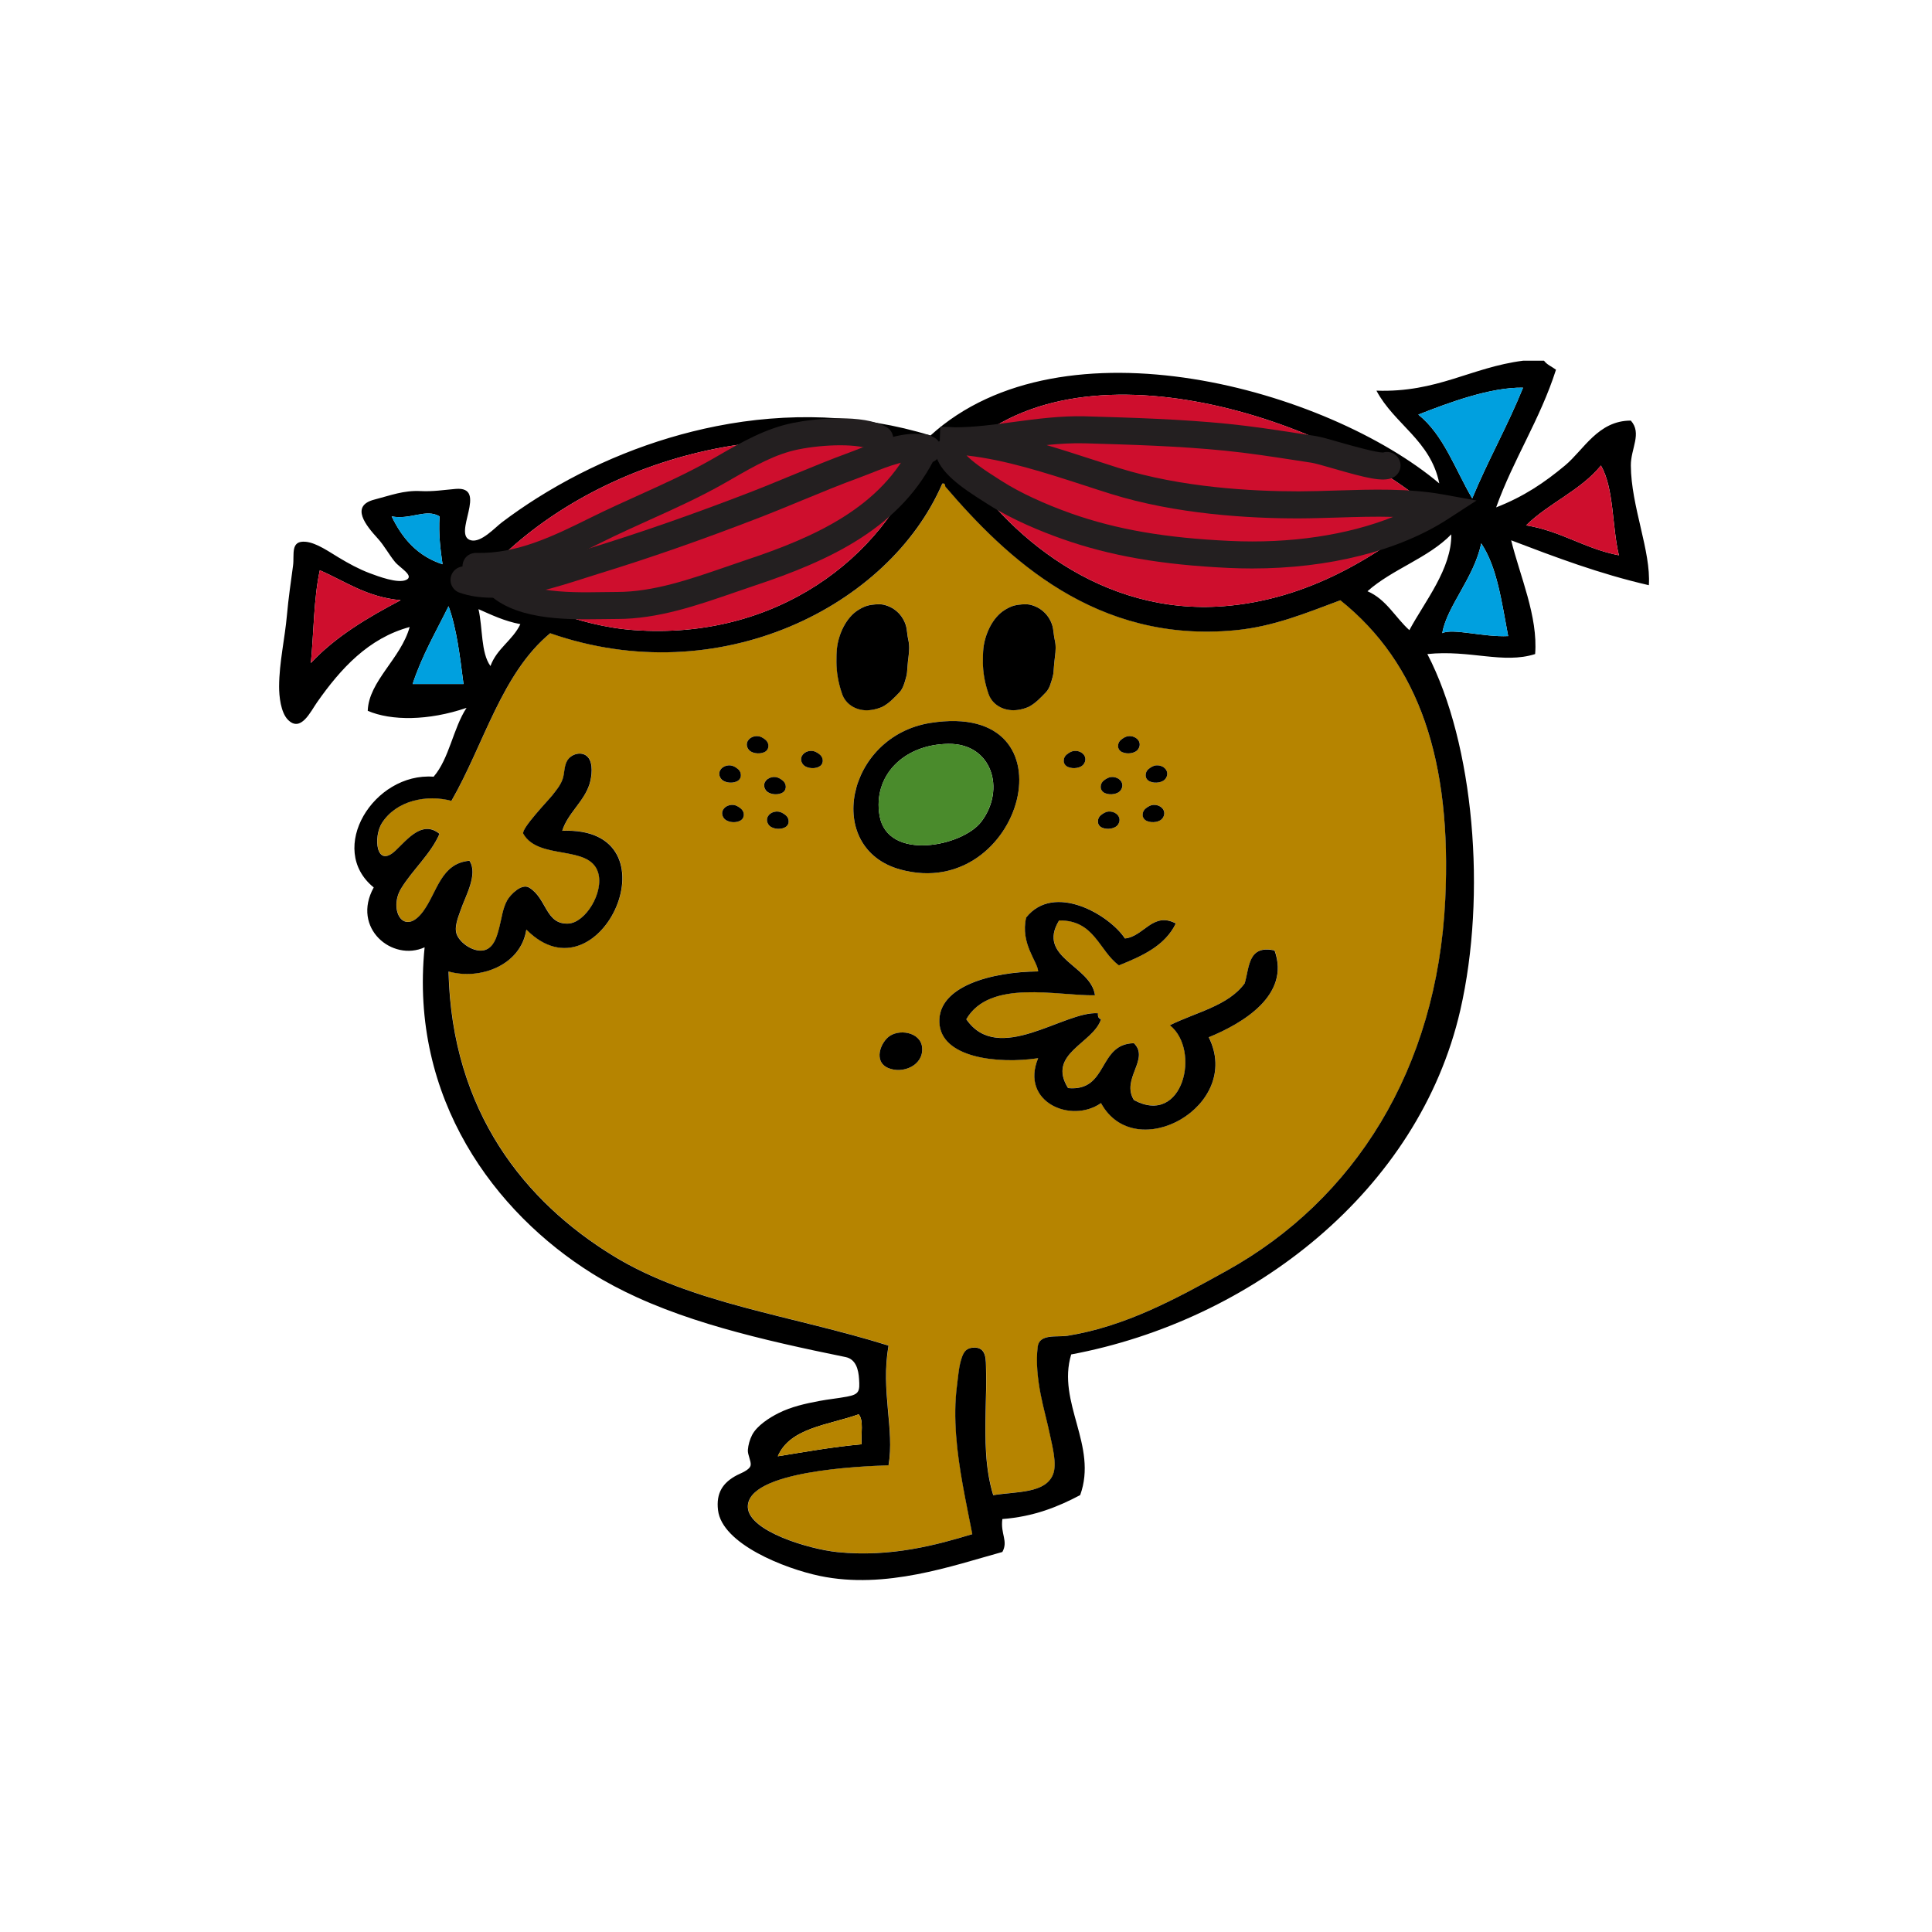
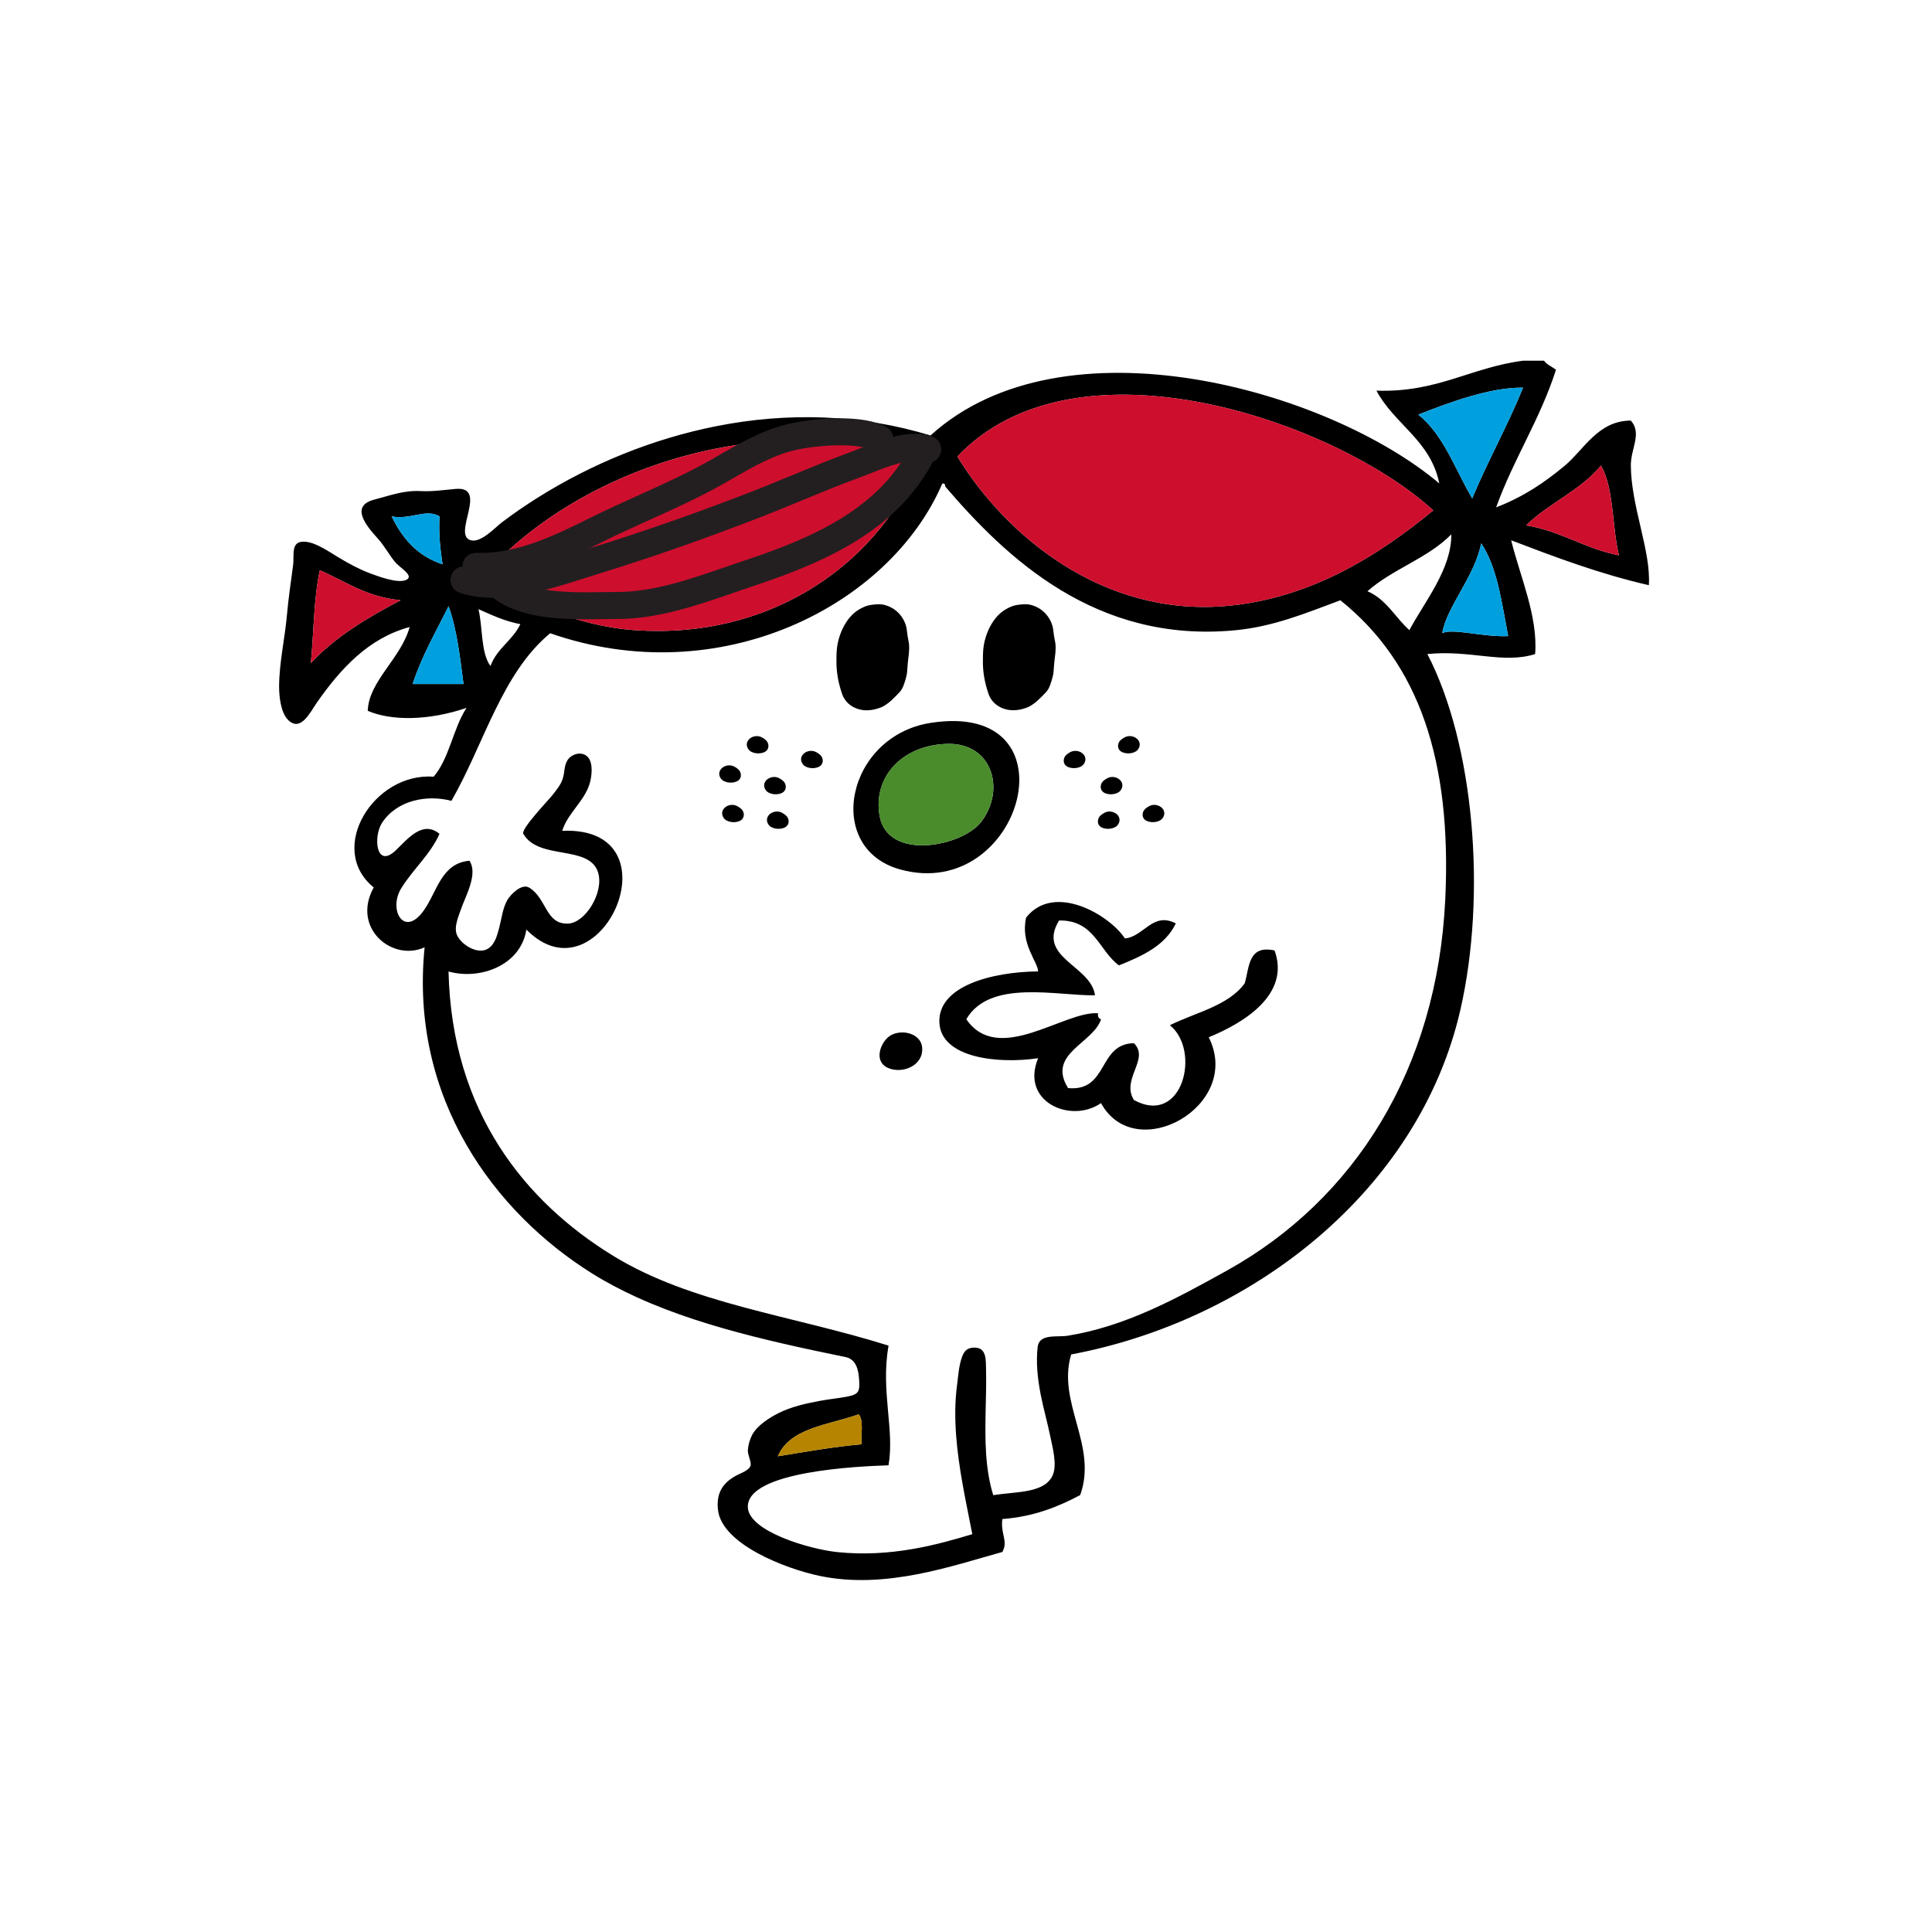
<svg xmlns="http://www.w3.org/2000/svg" version="1.1" id="Layer_1" x="0px" y="0px" viewBox="0 0 500 500" style="enable-background:new 0 0 500 500;" xml:space="preserve">
  <style type="text/css">
	.st0{fill:none;}
	.st1{fill:#CE0E2D;}
	.st2{fill:#B68400;}
	.st3{fill:#00A0DF;}
	.st4{fill:#4A8B2C;}
	.st5{fill:#231F20;}
</style>
  <g>
    <rect x="-0.42" y="-0.42" class="st0" width="500" height="500" />
  </g>
  <g>
    <path class="st1" d="M196.42,361.96" />
    <g>
      <g>
        <g>
-           <path class="st2" d="M346.92,155.33c-8.98,3.34-17.28,6.8-27.11,7.75c-36.1,3.49-59.31-18.68-75.14-37.18      c-0.04-0.47-0.11-0.91-0.77-0.77c-13.71,31.81-57.73,54.03-101.48,38.73c-12.58,10.39-17.16,28.8-25.56,43.38      c-6.36-1.69-14.21-0.16-17.98,5.73c-2.28,3.56-1.55,11.91,3.52,7.13c3.02-2.84,6.93-7.99,11.37-4.33      c-2.23,5.18-6.94,9.29-9.89,14.08c-3.42,5.55,0.67,12.79,5.68,5.96c3.63-4.95,4.57-12.42,11.96-13.07      c2.31,3.41-1.06,9.23-2.18,12.52c-0.65,1.9-1.92,4.7-1.04,6.7c1.11,2.55,5.37,5.14,7.98,3.56c1.88-1.14,2.45-3.57,2.97-5.54      c0.61-2.32,0.85-4.9,2.05-7.02c0.8-1.41,3.72-4.47,5.71-3.25c4.54,2.78,4.2,9.57,10.07,9.29c4.46-0.2,9.28-8.04,7.75-13.17      c-2.19-7.34-15.39-3.08-19.37-10.07c-0.69-1.22,6.63-8.82,7.52-9.98c1.11-1.42,2.14-2.64,2.69-4.28c0.5-1.5,0.32-3.18,1.12-4.61      c1.02-1.84,3.81-2.61,5.32-1.04c1.53,1.6,1.08,5.13,0.49,7.03c-1.42,4.54-5.66,7.56-7.06,12.11c30.56-1.27,9.91,45-9.29,25.56      c-1.39,9.18-11.87,13.17-20.14,10.85c0.84,36.45,19.93,59.67,42.6,73.58c20.21,12.41,46.07,15.36,71.27,23.24      c-2.07,11.85,1.61,21.66,0,30.98c-7.43,0.25-36.74,1.46-36.41,10.85c0.22,6.24,15.95,10.88,23.23,11.62      c13.81,1.41,25.84-1.92,34.86-4.65c-1.65-8.49-3.55-16.96-4.19-25.6c-0.32-4.33-0.33-8.71,0.25-13.03      c0.33-2.44,0.45-4.98,1.31-7.31c0.54-1.45,1.29-2.21,2.83-2.33c3.61-0.26,3.29,3.23,3.36,5.91c0.09,3.48-0.04,6.97-0.11,10.45      c-0.14,7.27-0.2,14.8,1.97,21.82c5.99-0.98,13.55-0.39,15.49-5.42c1.03-2.66-0.2-7.22-0.75-9.9c-0.74-3.61-1.77-7.15-2.47-10.77      c-0.77-4.01-1.25-8.22-0.77-12.3c0.41-3.49,5.08-2.44,7.76-2.87c15-2.42,28.02-9.54,41.17-16.84      c33.03-18.34,54.44-52.07,56.55-96.05C375.75,196.9,367.3,171.71,346.92,155.33z M296.55,200.14c0.21-0.87,0.91-1.35,1.65-1.75      c0.63-0.34,1.33-0.39,2.02-0.23c1.47,0.35,2.44,1.81,1.5,3.25c-0.4,0.62-1.14,0.94-1.85,1.07c-0.75,0.14-1.58,0.08-2.27-0.23      c-0.64-0.27-1.03-0.79-1.1-1.41C296.48,200.62,296.49,200.38,296.55,200.14z M295.78,210.36c0.21-0.87,0.92-1.34,1.66-1.75      c0.63-0.35,1.33-0.4,2.02-0.23c1.46,0.35,2.44,1.81,1.5,3.25c-0.4,0.62-1.14,0.94-1.85,1.07c-0.74,0.14-1.57,0.08-2.27-0.23      c-0.64-0.27-1.03-0.79-1.1-1.41C295.71,210.84,295.73,210.61,295.78,210.36z M289.42,192.57c0.2-0.87,0.91-1.34,1.66-1.75      c0.63-0.34,1.33-0.39,2.02-0.23c1.47,0.36,2.44,1.81,1.5,3.25c-0.4,0.63-1.14,0.95-1.85,1.07c-0.75,0.13-1.58,0.07-2.27-0.23      c-0.64-0.28-1.03-0.79-1.1-1.41C289.34,193.04,289.36,192.81,289.42,192.57z M284.93,203.15c0.2-0.87,0.91-1.35,1.66-1.75      c0.62-0.35,1.33-0.4,2.02-0.23c1.46,0.35,2.44,1.8,1.5,3.25c-0.41,0.62-1.14,0.94-1.85,1.07c-0.75,0.14-1.57,0.08-2.27-0.22      c-0.64-0.28-1.03-0.79-1.1-1.42C284.86,203.63,284.87,203.39,284.93,203.15z M284.19,212.1c0.2-0.87,0.91-1.35,1.65-1.75      c0.63-0.34,1.33-0.39,2.02-0.23c1.46,0.35,2.44,1.81,1.5,3.25c-0.41,0.63-1.15,0.94-1.85,1.07c-0.75,0.13-1.58,0.08-2.28-0.22      c-0.64-0.28-1.02-0.79-1.1-1.42C284.12,212.58,284.13,212.34,284.19,212.1z M275.36,196.39c0.21-0.87,0.92-1.34,1.66-1.75      c0.63-0.34,1.33-0.39,2.02-0.23c1.46,0.36,2.44,1.81,1.5,3.25c-0.4,0.62-1.14,0.95-1.85,1.07c-0.74,0.13-1.57,0.08-2.27-0.23      c-0.64-0.28-1.03-0.79-1.1-1.41C275.29,196.87,275.3,196.63,275.36,196.39z M254.51,167.79c0.38-3.54,2.28-8.01,5.65-10.02      c0.87-0.53,1.97-1.09,3.44-1.27c0.55-0.06,1.13-0.13,1.75-0.13c0.48,0,0.86,0.03,1.2,0.11c2.67,0.62,4.74,2.44,5.68,5.01      c0.29,0.77,0.38,1.58,0.47,2.37c0.07,0.57,0.14,1.13,0.27,1.69c0.34,1.45,0.27,2.83,0.06,4.44c-0.1,0.73-0.17,1.5-0.24,2.27      l-0.05,0.64c-0.05,0.74-0.1,1.5-0.29,2.21c-0.43,1.58-0.83,3.08-1.79,4.08c-1.5,1.57-2.72,2.84-4.38,3.71      c-0.3,0.16-0.89,0.35-1.33,0.49c-0.93,0.27-1.83,0.41-2.69,0.41c-3.01,0-5.52-1.67-6.41-4.25c-0.97-2.81-1.46-5.6-1.46-8.27      C254.38,170.13,254.39,168.93,254.51,167.79z M188,198.16c0.69-0.17,1.39-0.12,2.02,0.23c0.74,0.4,1.45,0.88,1.65,1.75      c0.06,0.24,0.07,0.48,0.05,0.7c-0.07,0.62-0.46,1.14-1.1,1.41c-0.7,0.31-1.53,0.36-2.28,0.23c-0.71-0.12-1.44-0.44-1.85-1.07      C185.56,199.97,186.54,198.52,188,198.16z M191.39,212.48c-0.7,0.3-1.53,0.36-2.28,0.23c-0.7-0.12-1.45-0.44-1.85-1.07      c-0.94-1.45,0.04-2.9,1.5-3.25c0.69-0.17,1.39-0.12,2.02,0.23c0.74,0.4,1.45,0.88,1.65,1.75c0.06,0.25,0.07,0.48,0.05,0.7      C192.41,211.69,192.03,212.21,191.39,212.48z M195.48,194.91c-0.7-0.13-1.45-0.44-1.85-1.07c-0.94-1.44,0.04-2.89,1.5-3.25      c0.68-0.16,1.39-0.11,2.02,0.23c0.74,0.41,1.45,0.88,1.65,1.75c0.06,0.25,0.07,0.48,0.05,0.7c-0.07,0.62-0.46,1.13-1.1,1.41      C197.06,194.98,196.23,195.04,195.48,194.91z M199.62,201.17c0.68-0.17,1.39-0.12,2.02,0.23c0.74,0.4,1.45,0.88,1.65,1.75      c0.06,0.24,0.07,0.48,0.05,0.7c-0.07,0.62-0.45,1.14-1.1,1.42c-0.7,0.3-1.53,0.36-2.28,0.22c-0.7-0.12-1.44-0.44-1.85-1.07      C197.18,202.98,198.16,201.52,199.62,201.17z M202.99,214.21c-0.7,0.3-1.53,0.35-2.28,0.22c-0.7-0.13-1.45-0.44-1.85-1.07      c-0.94-1.44,0.04-2.9,1.5-3.25c0.68-0.17,1.4-0.12,2.02,0.23c0.74,0.41,1.45,0.88,1.66,1.75c0.06,0.24,0.07,0.48,0.05,0.7      C204.01,213.42,203.62,213.93,202.99,214.21z M211.82,198.5c-0.7,0.3-1.53,0.36-2.28,0.23c-0.71-0.12-1.45-0.44-1.85-1.07      c-0.94-1.44,0.04-2.9,1.5-3.25c0.68-0.16,1.39-0.11,2.02,0.23c0.74,0.41,1.45,0.88,1.65,1.75c0.06,0.25,0.07,0.48,0.05,0.7      C212.84,197.71,212.46,198.23,211.82,198.5z M217.95,179.56c-0.97-2.81-1.46-5.6-1.46-8.27c0-1.17,0-2.36,0.13-3.51      c0.39-3.54,2.28-8.01,5.65-10.02c0.88-0.53,1.98-1.09,3.44-1.27c0.55-0.06,1.14-0.13,1.75-0.13c0.48,0,0.86,0.03,1.2,0.11      c2.67,0.62,4.74,2.44,5.68,5.01c0.29,0.77,0.38,1.58,0.47,2.37c0.08,0.57,0.14,1.13,0.27,1.69c0.34,1.45,0.27,2.83,0.06,4.44      c-0.11,0.73-0.18,1.5-0.24,2.27l-0.05,0.64c-0.05,0.74-0.1,1.5-0.29,2.21c-0.42,1.58-0.82,3.08-1.79,4.08      c-1.5,1.57-2.72,2.84-4.37,3.71c-0.3,0.16-0.89,0.35-1.34,0.49c-0.93,0.27-1.83,0.41-2.69,0.41      C221.34,183.81,218.83,182.15,217.95,179.56z M229.79,276.37c-0.19-0.08-0.37-0.18-0.53-0.28c-2.79-1.72-1.61-5.72,0.55-7.63      c2.63-2.33,8.49-1.43,8.85,2.66C239.05,275.73,233.62,278.05,229.79,276.37z M233.05,225.04c-19.94-5.43-14.07-34.51,7.75-37.95      C279.13,181.03,264.64,233.66,233.05,225.04z M312.84,268.42c8.91,17.76-19.01,33.32-27.88,17.04      c-7.75,5.41-20.97-0.29-16.27-11.62c-10.31,1.55-25.22-0.01-25.56-9.3c-0.35-9.34,13.48-13.04,25.56-13.16      c-0.09-2.52-4.68-7.19-3.1-13.95c7.26-9.13,21.58-0.64,25.56,5.42c4.88-0.44,7.23-7.02,13.17-3.88      c-2.77,5.75-8.64,8.41-14.72,10.85c-5.21-3.83-6.32-11.76-15.49-11.62c-5.89,9.64,8.24,11.61,9.3,19.36      c-9.73,0.19-27.23-4.29-33.31,6.2c8.29,12.06,25.33-2.21,34.09-1.55c-0.12,0.9,0.17,1.38,0.78,1.55      c-2.02,6.29-14.1,8.88-8.53,17.82c10.51,0.95,7.64-11.47,17.04-11.62c4.18,4.1-3.4,9.25,0,14.71      c12.73,6.89,17.37-12.95,9.3-19.36c6.72-3.35,15.13-5.01,19.37-10.85c1.24-4.19,0.85-10,7.74-8.52      C334.03,257.49,321.66,264.82,312.84,268.42z" />
          <path d="M422.06,120.47c-0.03-4.39,2.95-8.3,0-11.62c-8.48-0.01-12.18,7.57-17.04,11.62c-5.33,4.44-10.64,8.04-17.82,10.84      c4.5-12.54,11.36-22.72,15.49-35.63c-1.03-0.78-2.34-1.28-3.1-2.33c-1.81,0-3.61,0-5.42,0c-13.5,1.73-22.18,8.29-37.95,7.75      c4.67,8.76,14.01,12.84,16.27,24.01c-28.88-24.34-97.35-43.63-131.69-12.4c-17.92-5.54-37.06-6.07-55.41-2.42      c-16.4,3.26-32.21,9.68-46.36,18.58c-3.12,1.97-6.16,4.06-9.11,6.29c-1.83,1.38-5.39,5.35-8.04,4.67      c-5.06-1.29,4.73-14.05-3.97-13.3c-3.06,0.27-5.91,0.72-9.04,0.56c-4.4-0.23-7.83,1.13-11.98,2.2      c-6.38,1.65-2.13,6.77,0.87,10.06c1.69,1.85,2.87,4.13,4.46,6.07c1.24,1.52,5.05,3.57,2.96,4.63c-2.16,1.09-7.46-0.95-9.53-1.72      c-2.78-1.05-5.41-2.49-7.96-4.02c-2.38-1.41-5.69-3.79-8.5-4.09c-4.15-0.44-2.96,3.28-3.35,6.16c-0.57,4.26-1.2,8.51-1.58,12.79      c-0.55,6.16-2,12.27-2.03,18.48c-0.01,2.53,0.42,6.73,2.29,8.63c3.33,3.37,5.84-2.12,7.54-4.53      c6.11-8.72,13.32-16.61,23.96-19.48c-2.27,8.19-10.6,14.01-10.85,21.69c6.05,2.61,15.7,2.61,25.57-0.77      c-3.48,5.3-4.45,13.11-8.52,17.82c-15.51-1.16-27.76,18.71-15.5,28.66c-5.83,10.54,4.82,19.3,13.17,15.49      c-3.96,39.16,18.19,68.71,43.38,84.43c3.7,2.31,7.57,4.33,11.54,6.14c9.58,4.36,19.7,7.47,29.89,10.07      c5.32,1.36,10.67,2.57,16.04,3.72c2.7,0.58,5.4,1.13,8.11,1.69c2.68,0.56,3.32,3.27,3.47,5.65c0.22,3.19,0.06,3.99-3.12,4.59      c-2.4,0.45-4.84,0.68-7.23,1.13c-3.56,0.68-7.19,1.48-10.46,3.12c-2.38,1.19-5.6,3.24-6.86,5.66c-0.61,1.19-1,2.55-1.1,3.88      c-0.09,1.26,0.88,2.9,0.72,3.94c-0.2,1.26-2.56,2.08-3.52,2.58c-3.76,1.96-5.44,4.68-4.93,9.05      c1.02,8.76,17.25,15.14,26.34,17.04c17.06,3.57,34.35-2.65,47.25-6.2c1.57-2.87-0.53-4.61,0-8.52      c8.16-0.63,14.39-3.16,20.14-6.2c4.62-12.83-6.09-23.9-2.33-36.4c46.81-8.78,89.97-42.4,100.7-89.08      c6.88-29.96,3.56-68.92-8.52-92.18c11.06-1.15,19.6,2.64,27.89,0c0.78-9.71-3.94-20.22-6.2-29.44      c11.41,4.35,22.83,8.68,35.63,11.62C427.31,142.65,422.12,131.07,422.06,120.47z M80.45,171.59c0.77-8.01,0.74-16.81,2.32-24.01      c6.66,2.9,12.15,6.96,20.92,7.75C95.06,159.87,86.8,164.78,80.45,171.59z M101.36,133.64c4.84,0.96,8.9-2.1,12.4,0      c-0.29,4.68,0.22,8.56,0.77,12.39C108.1,143.95,104.13,139.4,101.36,133.64z M106.79,177.02c2.42-7.39,6.06-13.56,9.3-20.14      c2.13,5.87,2.95,13.06,3.87,20.14C115.57,177.02,111.18,177.02,106.79,177.02z M367.06,107.3c7.82-3.07,18.64-7.12,27.11-6.97      c-4.02,9.93-9.08,18.81-13.16,28.66C376.6,121.52,373.65,112.59,367.06,107.3z M370.93,132.09      c-14.62,12.05-32.44,23.09-54.22,24.79c-31.5,2.45-56.34-18.13-68.95-38.73C278.66,85.52,346,109.25,370.93,132.09z       M238.47,118.15c-9.8,26.31-37.74,47.55-74.36,44.92c-15.44-1.11-27.06-7.78-41.06-11.62      C144.56,124.79,191.68,104.75,238.47,118.15z M134.67,161.53c-2,4.2-6.1,6.3-7.74,10.84c-2.52-3.43-1.97-9.91-3.1-14.72      C127.24,159.15,130.54,160.75,134.67,161.53z M222.21,366.03c1.37,1.47,0.57,5.11,0.78,7.75c-7.58,0.68-14.57,1.96-21.69,3.1      C204.47,369.47,214.42,368.82,222.21,366.03z M374.03,232.8c-2.11,43.98-23.52,77.71-56.55,96.05      c-13.15,7.3-26.16,14.41-41.17,16.84c-2.68,0.43-7.34-0.62-7.76,2.87c-0.48,4.07,0,8.29,0.77,12.3      c0.7,3.62,1.73,7.16,2.47,10.77c0.55,2.67,1.79,7.23,0.75,9.9c-1.95,5.02-9.5,4.44-15.49,5.42c-2.17-7.02-2.11-14.55-1.97-21.82      c0.07-3.48,0.2-6.97,0.11-10.45c-0.07-2.68,0.26-6.17-3.36-5.91c-1.54,0.11-2.29,0.87-2.83,2.33c-0.86,2.33-0.99,4.87-1.31,7.31      c-0.58,4.31-0.57,8.69-0.25,13.03c0.64,8.64,2.54,17.11,4.19,25.6c-9.02,2.73-21.05,6.06-34.86,4.65      c-7.28-0.74-23.01-5.38-23.23-11.62c-0.33-9.39,28.98-10.6,36.41-10.85c1.61-9.33-2.07-19.14,0-30.98      c-25.19-7.88-51.06-10.83-71.27-23.24c-22.68-13.91-41.76-37.13-42.6-73.58c8.26,2.32,18.75-1.67,20.14-10.85      c19.2,19.44,39.85-26.83,9.29-25.56c1.4-4.55,5.65-7.57,7.06-12.11c0.59-1.9,1.04-5.44-0.49-7.03c-1.5-1.56-4.29-0.79-5.32,1.04      c-0.8,1.43-0.63,3.11-1.12,4.61c-0.55,1.65-1.58,2.86-2.69,4.28c-0.89,1.16-8.21,8.76-7.52,9.98      c3.98,6.98,17.18,2.72,19.37,10.07c1.53,5.13-3.29,12.97-7.75,13.17c-5.87,0.27-5.53-6.51-10.07-9.29      c-1.99-1.22-4.91,1.83-5.71,3.25c-1.19,2.12-1.44,4.7-2.05,7.02c-0.53,1.97-1.09,4.4-2.97,5.54c-2.61,1.58-6.87-1.01-7.98-3.56      c-0.88-2,0.39-4.8,1.04-6.7c1.12-3.29,4.49-9.11,2.18-12.52c-7.39,0.65-8.33,8.12-11.96,13.07c-5.01,6.83-9.1-0.41-5.68-5.96      c2.95-4.8,7.66-8.9,9.89-14.08c-4.44-3.65-8.35,1.49-11.37,4.33c-5.07,4.78-5.8-3.57-3.52-7.13c3.78-5.88,11.63-7.42,17.98-5.73      c8.4-14.58,12.98-32.98,25.56-43.38c43.75,15.29,87.77-6.93,101.48-38.73c0.66-0.14,0.73,0.3,0.77,0.77      c15.83,18.5,39.04,40.68,75.14,37.18c9.83-0.95,18.13-4.41,27.11-7.75C367.3,171.71,375.75,196.9,374.03,232.8z M364.74,163.08      c-3.67-3.3-5.96-7.98-10.84-10.07c6.42-5.72,15.71-8.57,21.69-14.72C375.71,147.2,368.71,155.68,364.74,163.08z M373.26,163.85      c1.14-6.88,8.3-14.43,10.07-23.24c4.16,6.17,5.32,15.34,6.98,24.01C383.92,164.94,376.04,162.53,373.26,163.85z M394.95,135.96      c5.85-5.76,14.18-9.06,19.37-15.49c3.41,5.88,2.85,15.74,4.65,23.24C410.09,142,404.06,137.44,394.95,135.96z" />
          <path class="st3" d="M394.17,100.33c-8.47-0.15-19.29,3.9-27.11,6.97c6.59,5.29,9.54,14.22,13.95,21.69      C385.09,119.14,390.16,110.26,394.17,100.33z" />
          <path class="st1" d="M316.71,156.88c21.78-1.7,39.6-12.74,54.22-24.79c-24.93-22.84-92.27-46.57-123.17-13.94      C260.38,138.75,285.21,159.33,316.71,156.88z" />
          <path class="st1" d="M238.47,118.15c-46.79-13.4-93.91,6.64-115.42,33.3c14,3.84,25.61,10.52,41.06,11.62      C200.73,165.7,228.67,144.46,238.47,118.15z" />
          <path class="st1" d="M394.95,135.96c9.11,1.47,15.14,6.04,24.01,7.75c-1.8-7.5-1.24-17.36-4.65-23.24      C409.12,126.9,400.8,130.2,394.95,135.96z" />
          <path class="st3" d="M113.76,133.64c-3.5-2.1-7.55,0.96-12.4,0c2.77,5.76,6.74,10.31,13.17,12.39      C113.98,142.2,113.47,138.32,113.76,133.64z" />
          <path class="st3" d="M373.26,163.85c2.79-1.32,10.67,1.08,17.05,0.77c-1.66-8.67-2.82-17.84-6.98-24.01      C381.56,149.43,374.4,156.98,373.26,163.85z" />
          <path class="st1" d="M80.45,171.59c6.35-6.82,14.61-11.72,23.24-16.26c-8.77-0.79-14.26-4.85-20.92-7.75      C81.2,154.78,81.22,163.58,80.45,171.59z" />
          <path class="st3" d="M106.79,177.02c4.39,0,8.78,0,13.16,0c-0.92-7.08-1.73-14.27-3.87-20.14      C112.85,163.46,109.21,169.63,106.79,177.02z" />
          <path d="M322.13,254.48c-4.24,5.84-12.64,7.5-19.37,10.85c8.07,6.41,3.43,26.25-9.3,19.36c-3.4-5.47,4.18-10.61,0-14.71      c-9.4,0.15-6.53,12.57-17.04,11.62c-5.57-8.94,6.5-11.53,8.53-17.82c-0.61-0.17-0.9-0.65-0.78-1.55      c-8.75-0.66-25.79,13.61-34.09,1.55c6.08-10.49,23.58-6.01,33.31-6.2c-1.05-7.75-15.19-9.72-9.3-19.36      c9.17-0.14,10.28,7.79,15.49,11.62c6.08-2.44,11.94-5.1,14.72-10.85c-5.94-3.15-8.29,3.43-13.17,3.88      c-3.98-6.07-18.3-14.55-25.56-5.42c-1.58,6.76,3.01,11.43,3.1,13.95c-12.08,0.12-25.91,3.83-25.56,13.16      c0.34,9.28,15.25,10.85,25.56,9.3c-4.7,11.33,8.52,17.03,16.27,11.62c8.87,16.28,36.8,0.72,27.88-17.04      c8.82-3.6,21.2-10.94,17.04-22.46C322.98,244.48,323.37,250.29,322.13,254.48z" />
          <path d="M229.81,268.46c-2.15,1.92-3.34,5.92-0.55,7.63c0.17,0.1,0.34,0.19,0.53,0.28c3.83,1.68,9.26-0.64,8.86-5.25      C238.3,267.03,232.43,266.13,229.81,268.46z" />
          <path class="st2" d="M222.21,366.03c-7.79,2.79-17.74,3.44-20.92,10.85c7.13-1.14,14.11-2.42,21.69-3.1      C222.77,371.14,223.58,367.49,222.21,366.03z" />
          <path d="M240.8,187.09c-21.82,3.45-27.68,32.52-7.75,37.95C264.64,233.66,279.13,181.03,240.8,187.09z M227.63,211.1      c-1.76-10.19,6.05-18.44,17.82-18.59c11.25-0.14,14.88,11.74,8.52,20.14C249.09,219.09,229.68,222.99,227.63,211.1z" />
          <path d="M202.38,210.34c-0.62-0.34-1.33-0.39-2.02-0.23c-1.46,0.35-2.44,1.81-1.5,3.25c0.4,0.63,1.15,0.94,1.85,1.07      c0.75,0.13,1.58,0.08,2.28-0.22c0.64-0.28,1.03-0.79,1.1-1.42c0.02-0.22,0.01-0.46-0.05-0.7      C203.83,211.22,203.12,210.75,202.38,210.34z" />
          <path d="M198.86,193.27c0.02-0.23,0.01-0.46-0.05-0.7c-0.21-0.87-0.91-1.34-1.65-1.75c-0.63-0.34-1.33-0.39-2.02-0.23      c-1.46,0.36-2.44,1.81-1.5,3.25c0.4,0.63,1.15,0.95,1.85,1.07c0.75,0.13,1.58,0.07,2.28-0.23      C198.4,194.4,198.78,193.89,198.86,193.27z" />
          <path d="M190.63,202.25c0.64-0.27,1.03-0.79,1.1-1.41c0.02-0.22,0.01-0.46-0.05-0.7c-0.2-0.87-0.91-1.35-1.65-1.75      c-0.63-0.34-1.33-0.39-2.02-0.23c-1.46,0.35-2.44,1.81-1.5,3.25c0.41,0.62,1.14,0.94,1.85,1.07      C189.1,202.61,189.92,202.56,190.63,202.25z" />
          <path d="M202.25,205.27c0.64-0.28,1.02-0.79,1.1-1.42c0.02-0.22,0.01-0.46-0.05-0.7c-0.21-0.87-0.91-1.35-1.65-1.75      c-0.63-0.35-1.33-0.4-2.02-0.23c-1.46,0.35-2.44,1.8-1.5,3.25c0.4,0.62,1.15,0.94,1.85,1.07      C200.72,205.63,201.54,205.57,202.25,205.27z" />
          <path d="M190.78,208.62c-0.63-0.35-1.33-0.4-2.02-0.23c-1.46,0.35-2.44,1.81-1.5,3.25c0.41,0.62,1.15,0.94,1.85,1.07      c0.75,0.14,1.57,0.08,2.28-0.23c0.64-0.27,1.02-0.79,1.1-1.41c0.02-0.23,0.01-0.46-0.05-0.7      C192.23,209.5,191.52,209.02,190.78,208.62z" />
          <path d="M211.21,194.64c-0.63-0.34-1.34-0.39-2.02-0.23c-1.46,0.36-2.44,1.81-1.5,3.25c0.4,0.62,1.14,0.95,1.85,1.07      c0.75,0.13,1.57,0.08,2.28-0.23c0.64-0.28,1.02-0.79,1.1-1.41c0.02-0.23,0.01-0.46-0.05-0.7      C212.66,195.52,211.95,195.04,211.21,194.64z" />
          <path d="M285.24,214.21c0.7,0.3,1.53,0.35,2.28,0.22c0.7-0.13,1.44-0.44,1.85-1.07c0.93-1.44-0.04-2.9-1.5-3.25      c-0.69-0.17-1.39-0.12-2.02,0.23c-0.74,0.41-1.45,0.88-1.65,1.75c-0.06,0.24-0.07,0.48-0.05,0.7      C284.21,213.42,284.59,213.93,285.24,214.21z" />
          <path d="M290.47,194.68c0.7,0.3,1.53,0.36,2.27,0.23c0.71-0.13,1.45-0.44,1.85-1.07c0.94-1.44-0.04-2.89-1.5-3.25      c-0.68-0.16-1.39-0.11-2.02,0.23c-0.74,0.41-1.45,0.88-1.66,1.75c-0.06,0.25-0.07,0.48-0.05,0.7      C289.44,193.89,289.82,194.4,290.47,194.68z" />
-           <path d="M297.6,202.25c0.7,0.31,1.53,0.36,2.27,0.23c0.71-0.12,1.45-0.44,1.85-1.07c0.94-1.45-0.04-2.9-1.5-3.25      c-0.68-0.17-1.39-0.12-2.02,0.23c-0.74,0.4-1.45,0.88-1.65,1.75c-0.06,0.24-0.07,0.48-0.05,0.7      C296.57,201.46,296.96,201.98,297.6,202.25z" />
          <path d="M285.98,205.27c0.7,0.3,1.53,0.36,2.27,0.22c0.71-0.12,1.45-0.44,1.85-1.07c0.94-1.45-0.04-2.9-1.5-3.25      c-0.69-0.17-1.39-0.12-2.02,0.23c-0.75,0.4-1.46,0.88-1.66,1.75c-0.06,0.24-0.07,0.48-0.05,0.7      C284.95,204.47,285.34,204.99,285.98,205.27z" />
          <path d="M296.83,212.48c0.7,0.3,1.53,0.36,2.27,0.23c0.71-0.12,1.45-0.44,1.85-1.07c0.94-1.45-0.04-2.9-1.5-3.25      c-0.68-0.17-1.39-0.12-2.02,0.23c-0.74,0.4-1.45,0.88-1.66,1.75c-0.05,0.25-0.07,0.48-0.05,0.7      C295.8,211.69,296.19,212.21,296.83,212.48z" />
          <path d="M276.41,198.5c0.7,0.3,1.53,0.36,2.27,0.23c0.71-0.12,1.45-0.44,1.85-1.07c0.94-1.44-0.04-2.9-1.5-3.25      c-0.68-0.16-1.39-0.11-2.02,0.23c-0.74,0.41-1.45,0.88-1.66,1.75c-0.05,0.25-0.07,0.48-0.05,0.7      C275.38,197.71,275.77,198.23,276.41,198.5z" />
          <path class="st4" d="M245.44,192.51c-11.77,0.15-19.58,8.4-17.82,18.59c2.06,11.89,21.46,7.99,26.34,1.55      C260.32,204.25,256.69,192.37,245.44,192.51z" />
          <path d="M227.04,183.4c0.45-0.14,1.03-0.33,1.34-0.49c1.65-0.87,2.87-2.14,4.37-3.71c0.97-1.01,1.37-2.5,1.79-4.08      c0.2-0.71,0.24-1.47,0.29-2.21l0.05-0.64c0.06-0.77,0.13-1.54,0.24-2.27c0.21-1.61,0.28-2.99-0.06-4.44      c-0.13-0.56-0.2-1.13-0.27-1.69c-0.09-0.79-0.18-1.6-0.47-2.37c-0.93-2.57-3-4.4-5.68-5.01c-0.33-0.07-0.71-0.11-1.2-0.11      c-0.61,0-1.2,0.06-1.75,0.13c-1.46,0.18-2.56,0.73-3.44,1.27c-3.36,2.01-5.26,6.48-5.65,10.02c-0.13,1.14-0.13,2.34-0.13,3.51      c0,2.67,0.49,5.46,1.46,8.27c0.88,2.59,3.4,4.25,6.41,4.25C225.21,183.81,226.11,183.68,227.04,183.4z" />
          <path d="M262.25,183.81c0.86,0,1.76-0.14,2.69-0.41c0.44-0.14,1.03-0.33,1.33-0.49c1.65-0.87,2.87-2.14,4.38-3.71      c0.97-1.01,1.36-2.5,1.79-4.08c0.2-0.71,0.24-1.47,0.29-2.21l0.05-0.64c0.07-0.77,0.14-1.54,0.24-2.27      c0.21-1.61,0.29-2.99-0.06-4.44c-0.13-0.56-0.2-1.13-0.27-1.69c-0.09-0.79-0.19-1.6-0.47-2.37c-0.94-2.57-3.01-4.4-5.68-5.01      c-0.34-0.07-0.72-0.11-1.2-0.11c-0.61,0-1.19,0.06-1.75,0.13c-1.47,0.18-2.57,0.73-3.44,1.27c-3.37,2.01-5.26,6.48-5.65,10.02      c-0.12,1.14-0.13,2.34-0.13,3.51c0,2.68,0.49,5.46,1.46,8.27C256.72,182.15,259.24,183.81,262.25,183.81z" />
        </g>
        <path class="st5" d="M127.37,154.69c-2.96,0-5.82-0.38-8.45-1.31c-1.82-0.64-2.77-2.64-2.13-4.46c0.64-1.82,2.64-2.78,4.46-2.13     c7.59,2.67,19.44-1.11,28.09-3.87c1.25-0.4,2.44-0.78,3.56-1.13c13.04-4.01,26.49-8.71,41.13-14.36     c3.68-1.42,7.31-2.93,10.95-4.43c4.92-2.03,10.01-4.13,15.16-6.01c0.85-0.31,1.78-0.68,2.77-1.07c5.62-2.23,12.63-5,18.37-2.91     c1.82,0.66,2.75,2.67,2.09,4.48c-0.66,1.82-2.67,2.75-4.48,2.09c-3.25-1.19-9.12,1.14-13.4,2.84c-1.05,0.42-2.05,0.81-2.96,1.14     c-5.01,1.83-10.03,3.9-14.88,5.9c-3.69,1.52-7.37,3.05-11.1,4.49c-14.79,5.72-28.4,10.47-41.6,14.53     c-1.1,0.34-2.27,0.71-3.49,1.1C144.44,151.83,135.51,154.69,127.37,154.69z" />
        <path class="st5" d="M124.12,150.1c-0.33,0-0.67,0-1.01-0.01c-1.93-0.05-3.45-1.66-3.41-3.59c0.05-1.92,1.48-3.43,3.59-3.41     c10.68,0.29,20.38-4.58,29.84-9.26c4.02-1.99,8.14-3.85,12.12-5.65c6.33-2.86,12.88-5.82,18.95-9.29l1.77-1.02     c5.97-3.43,12.15-6.99,19.25-8.42c5.69-1.15,18.07-2.39,24.19,1.08c1.68,0.95,2.27,3.09,1.31,4.77     c-0.95,1.68-3.08,2.27-4.77,1.31c-3.37-1.91-12.67-1.65-19.35-0.3c-5.99,1.21-11.41,4.32-17.15,7.62l-1.79,1.03     c-6.35,3.62-13.05,6.66-19.53,9.58c-3.93,1.77-7.98,3.61-11.9,5.55C146.75,144.8,136.03,150.1,124.12,150.1z" />
        <path class="st5" d="M151.59,160.27c-10.36,0-23.36-1.07-28.4-10.92c-0.88-1.72-0.2-3.83,1.52-4.7c1.72-0.89,3.83-0.21,4.7,1.52     c3.8,7.43,17.44,7.21,26.43,7.07c1.35-0.02,2.71-0.03,3.78-0.04c0.03,0,0.07,0,0.09,0c9.37,0,18.89-3.29,28.1-6.47     c1.77-0.61,3.52-1.22,5.26-1.8c17.73-5.9,35.22-13.68,43.08-30.5c0.82-1.74,2.89-2.5,4.65-1.69c1.75,0.82,2.5,2.9,1.69,4.65     c-8.98,19.2-27.99,27.77-47.21,34.17c-1.71,0.57-3.44,1.16-5.18,1.77c-9.76,3.37-19.84,6.86-30.38,6.86c-0.12,0-0.22,0-0.32,0     c-1.07,0-2.22,0.02-3.44,0.04C154.58,160.25,153.11,160.27,151.59,160.27z" />
-         <path class="st5" d="M324.07,147.12c-2.02,0-4.04-0.05-6.09-0.14c-17.38-0.81-30.65-3.12-43.01-7.48     c-5.27-1.86-12.89-4.92-19.28-8.99l-0.89-0.57c-5.96-3.74-11.85-7.8-12.7-12.65c-0.22-1.23,0.24-2.43,1.11-3.21l0.13-3.62     c1.31,0,2.61,0.05,3.92,0.13c4.91-0.02,9.93-0.69,15.18-1.4c5.95-0.8,12.12-1.6,18.27-1.45c12.33,0.36,24.87,0.73,37.05,1.95     c6.2,0.62,12.38,1.57,18.35,2.49l4.34,0.66c1.39,0.21,3.65,0.87,6.52,1.69c3.24,0.94,9.19,2.57,10.95,2.59     c1.69-0.53,3.55,0.29,4.26,1.97c0.76,1.77-0.07,3.83-1.85,4.58c-2.53,1.07-6.61,0.09-15.31-2.43c-2.3-0.66-4.68-1.35-5.61-1.49     l-4.36-0.67c-5.88-0.9-11.96-1.84-17.98-2.44c-11.93-1.2-24.34-1.56-36.34-1.91c-3.33-0.08-6.59,0.11-9.89,0.45     c3.96,1.17,7.88,2.44,11.76,3.7c2.31,0.75,4.61,1.5,6.89,2.22c16.11,5.05,34.4,6.07,46.67,6.06c3.2-0.01,6.5-0.11,9.83-0.22     c9.13-0.28,18.59-0.58,27.45,1.02l8.68,1.57l-7.4,4.8C362.03,142.57,343.83,147.12,324.07,147.12z M250.14,117.87     c1.46,1.52,4.25,3.57,8.37,6.15l0.93,0.59c4.56,2.9,10.9,5.84,17.85,8.3c11.69,4.12,24.34,6.31,41.01,7.08     c15.63,0.74,30.44-1.5,42.24-6.22c-4.74-0.13-9.6,0.02-14.37,0.17c-3.4,0.1-6.76,0.21-10.04,0.22     c-12.79,0.02-31.81-1.06-48.77-6.38c-2.31-0.72-4.63-1.48-6.96-2.24C270.48,122.33,260.27,119.01,250.14,117.87z" />
      </g>
    </g>
  </g>
</svg>